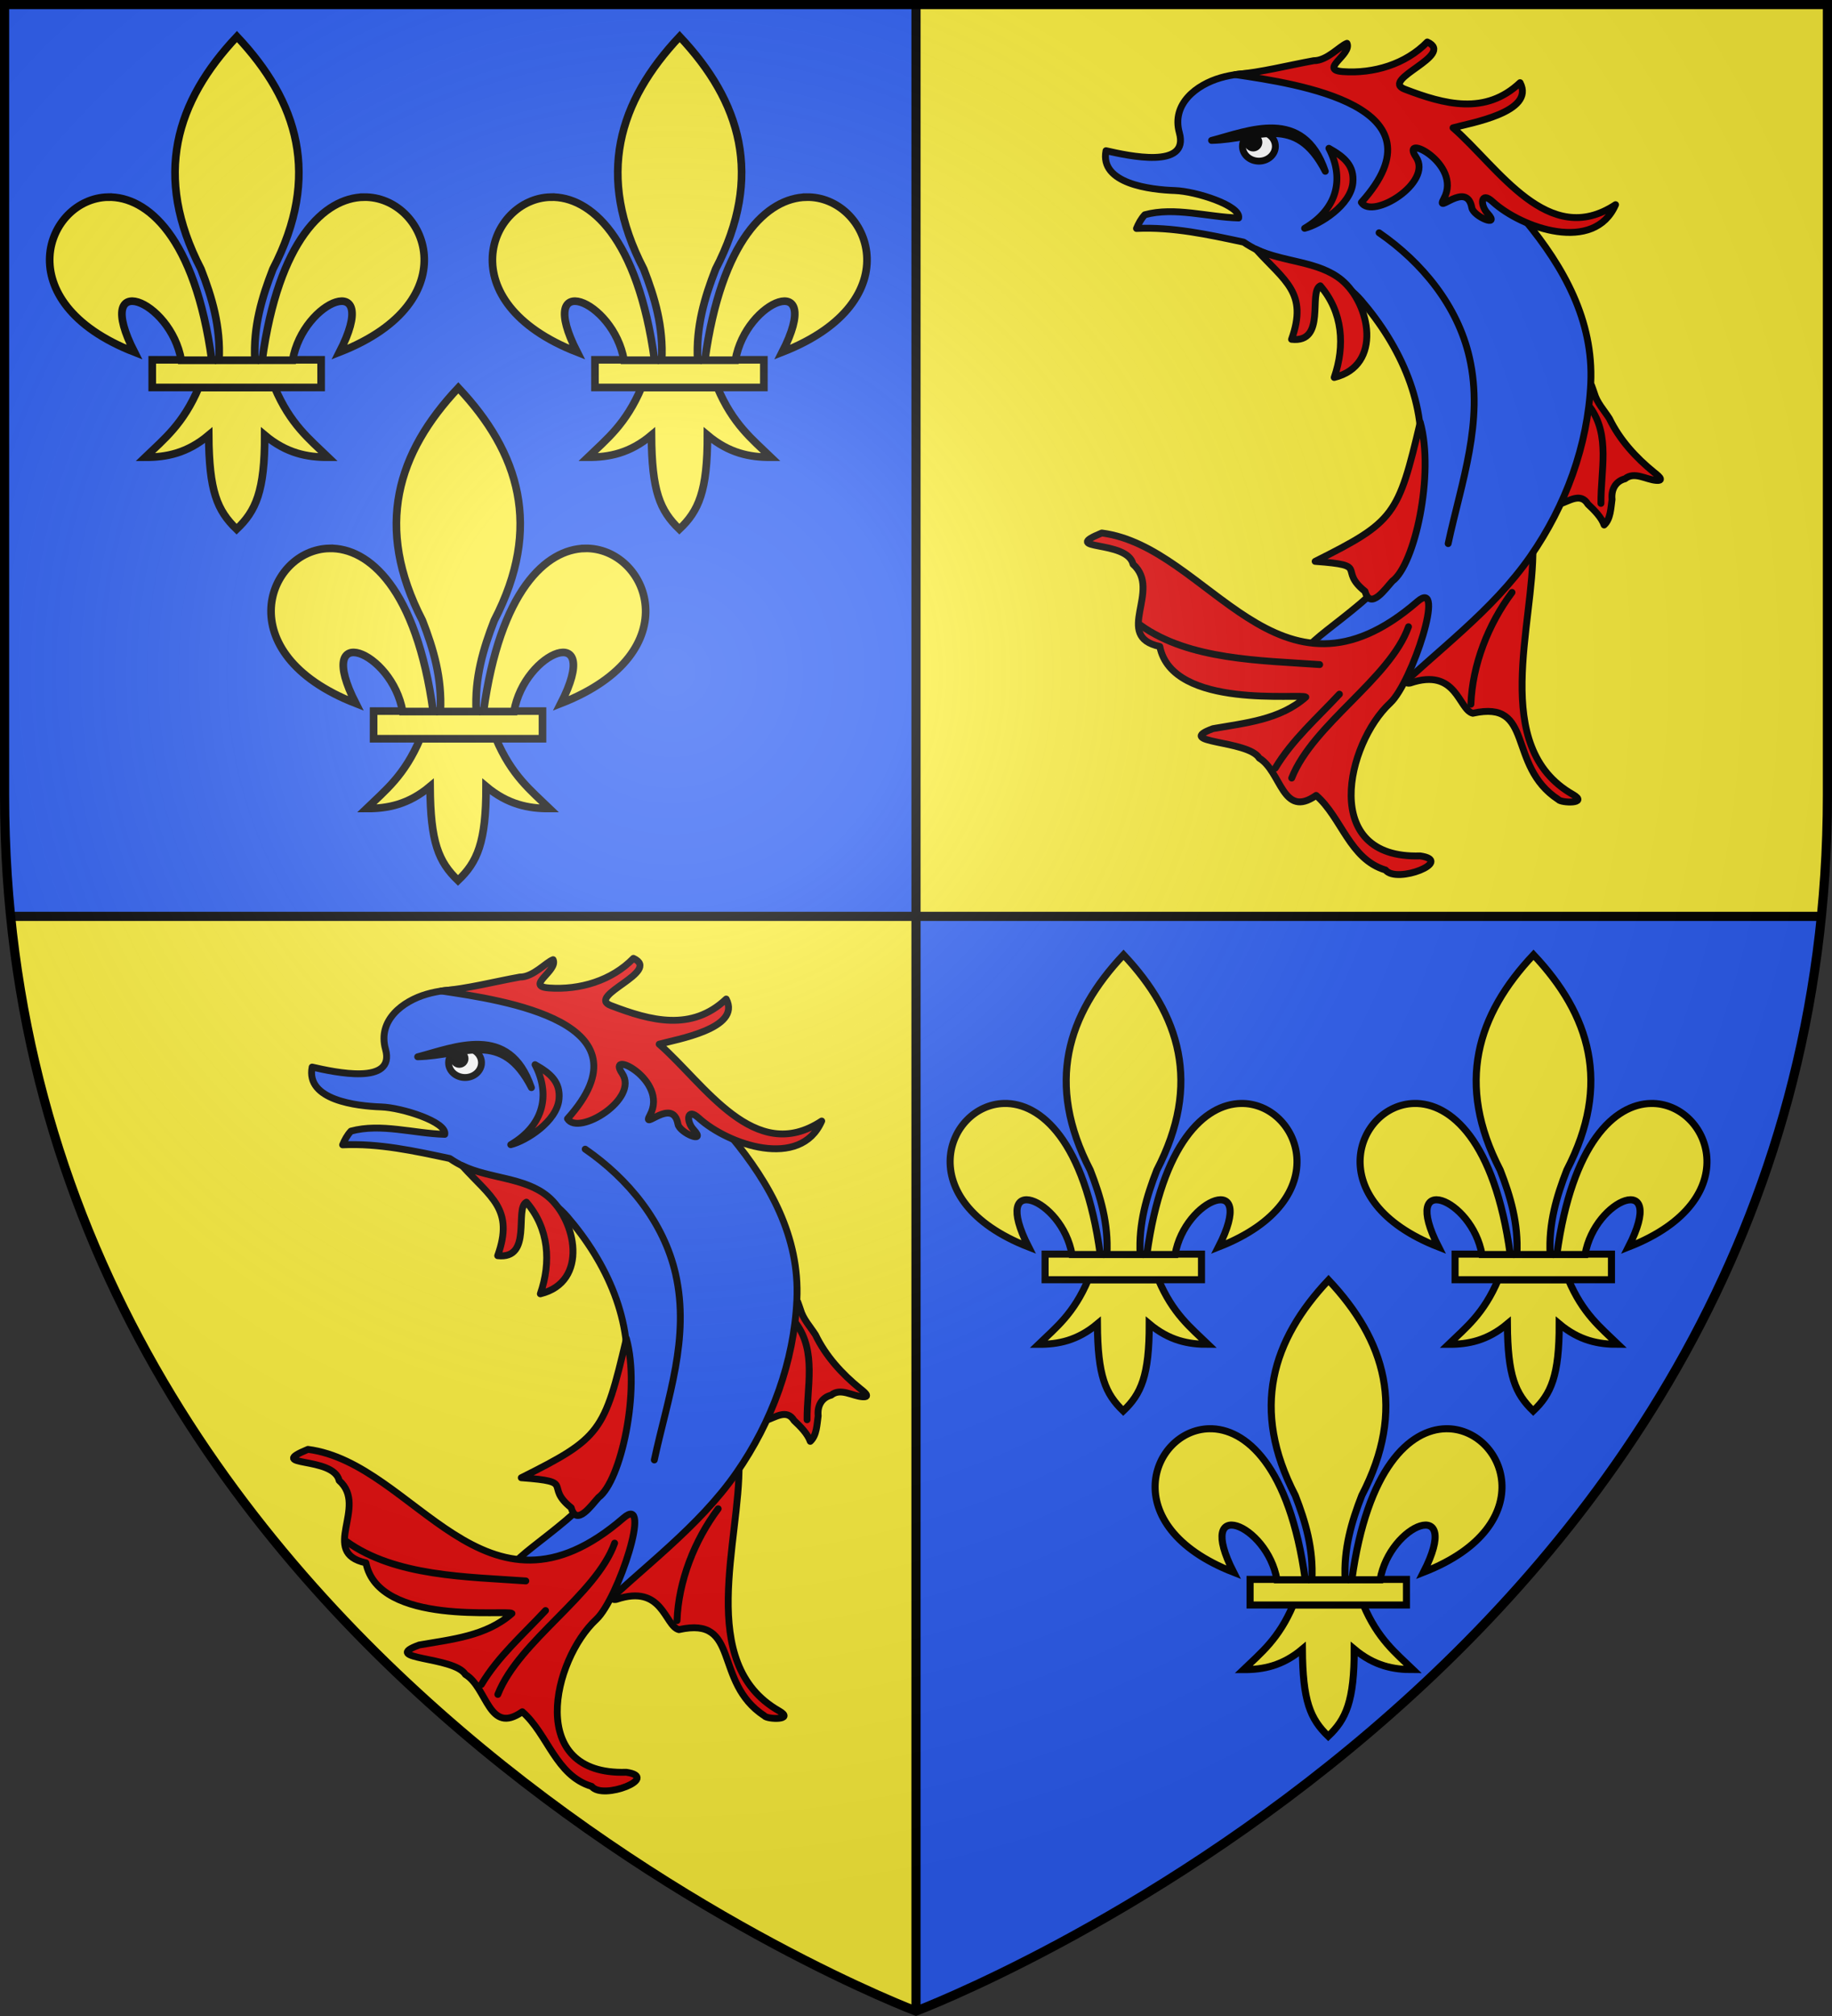
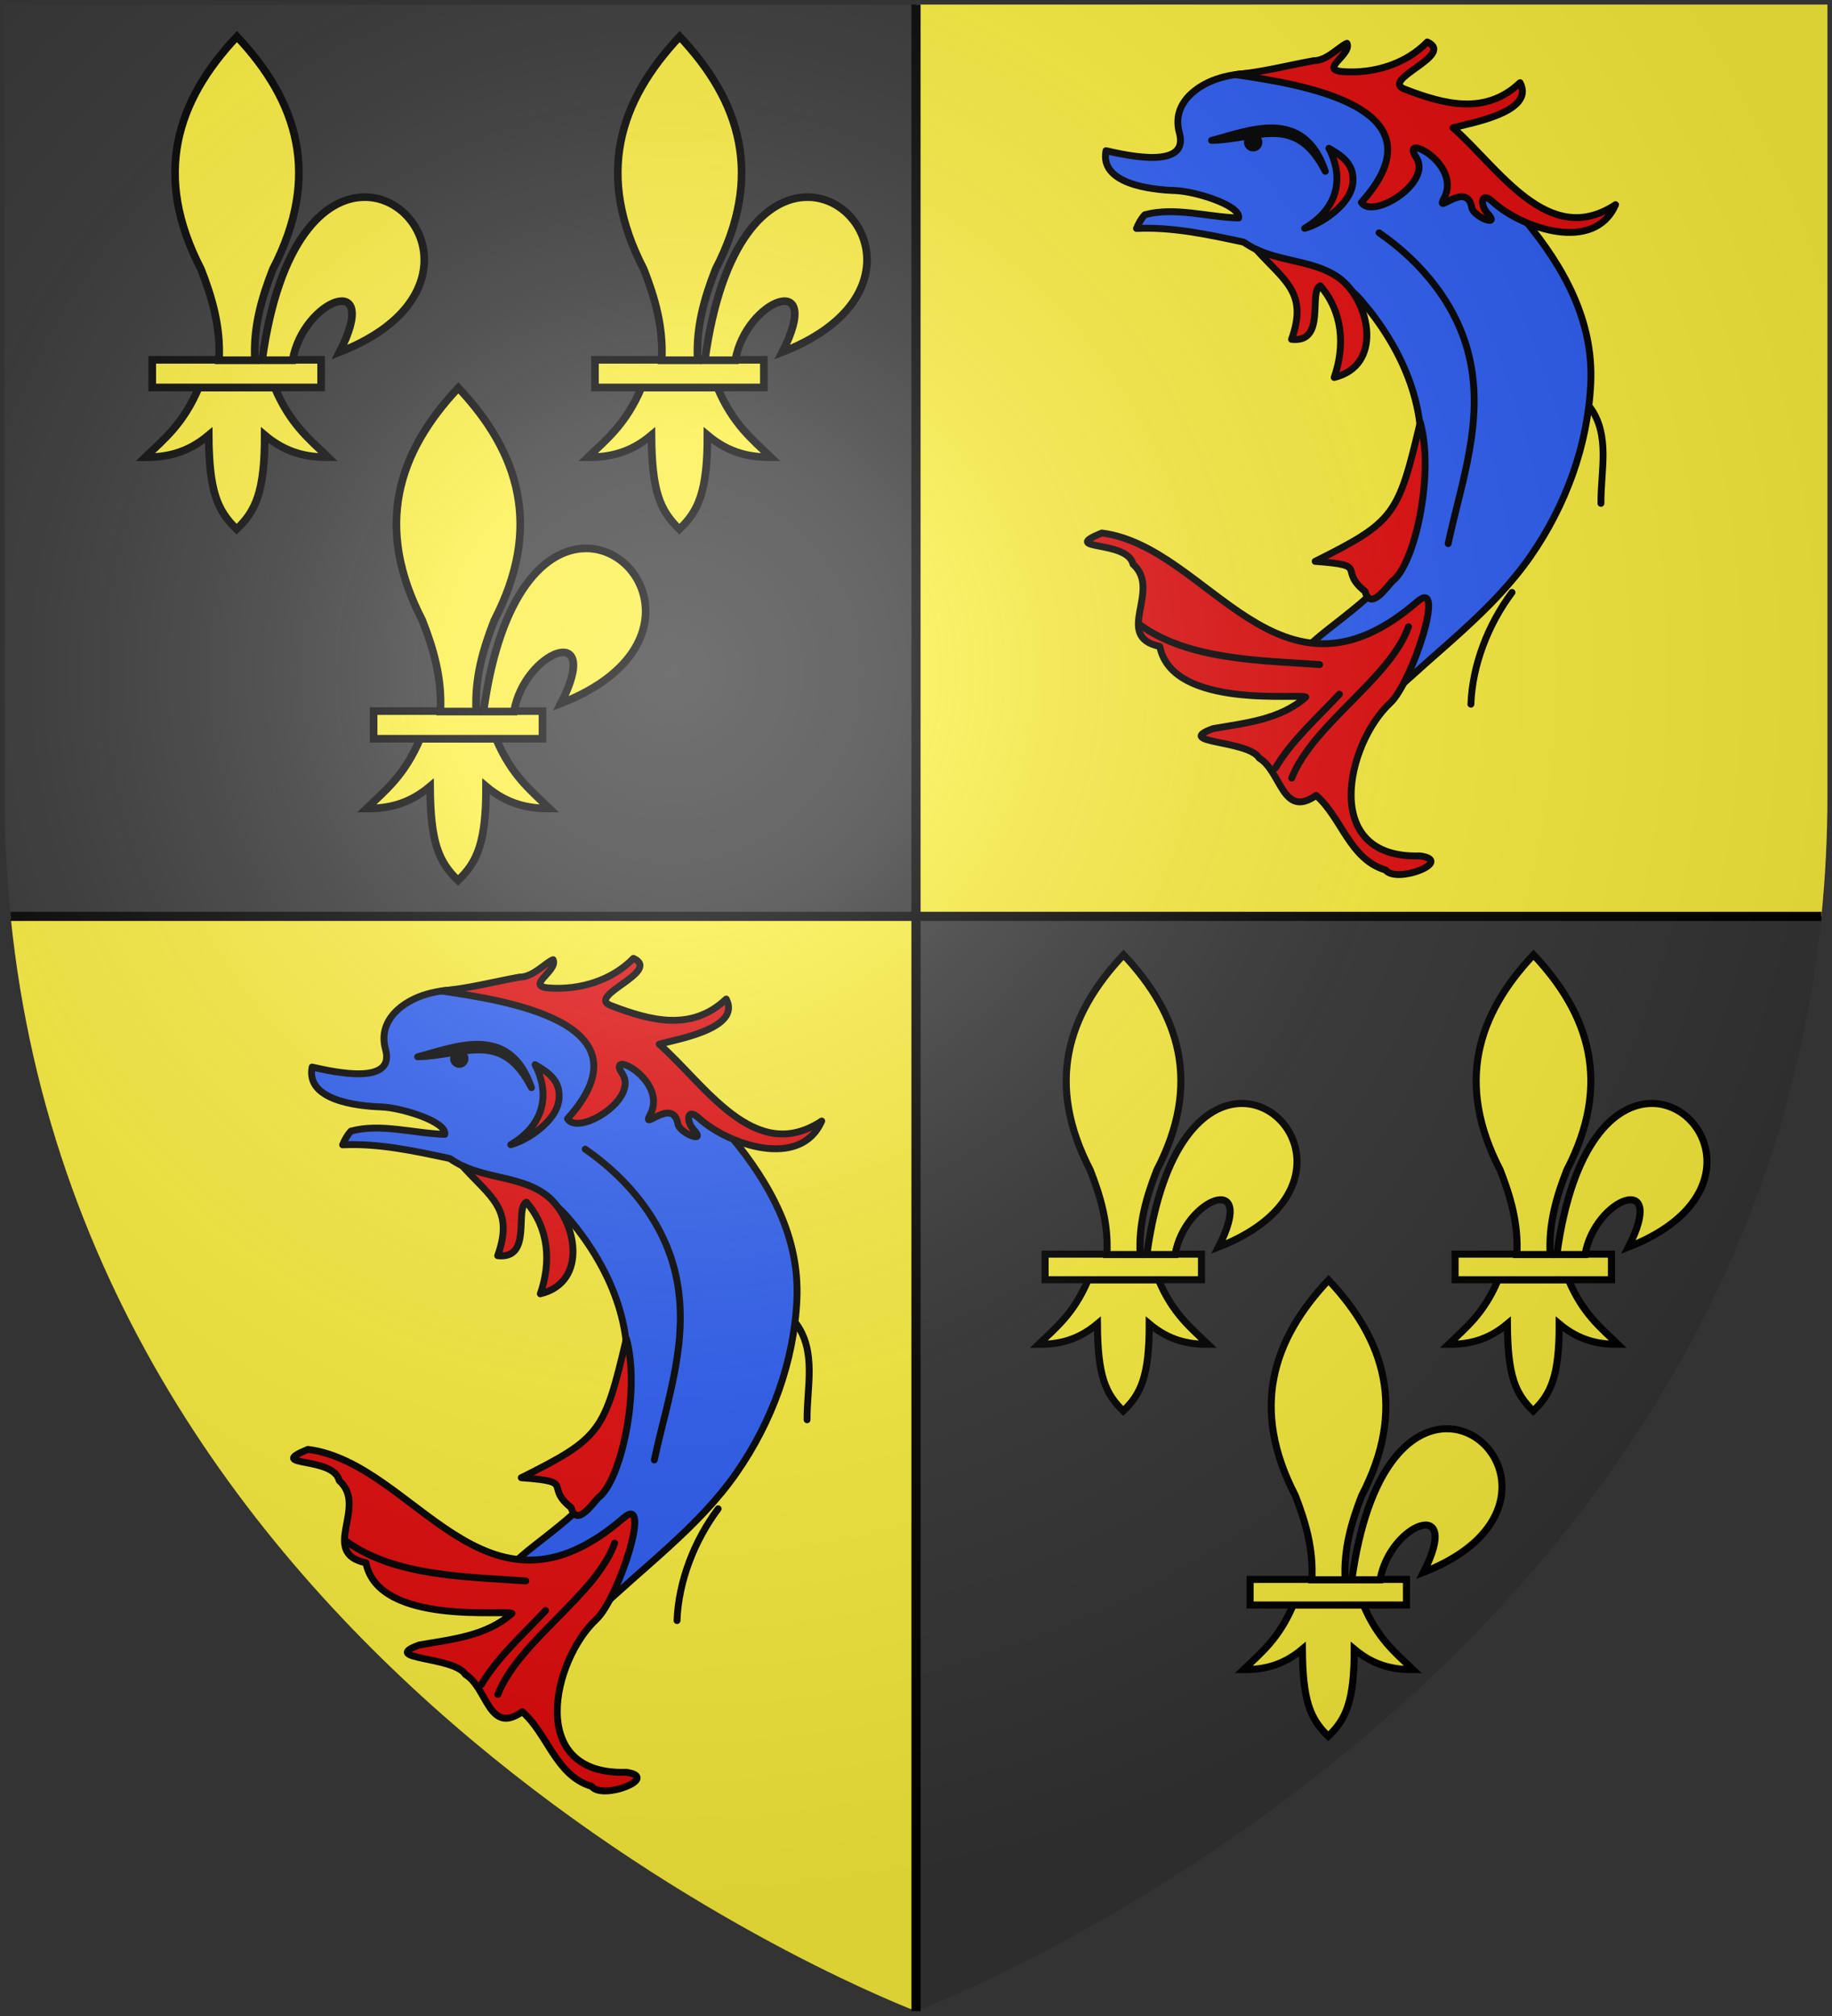
<svg xmlns="http://www.w3.org/2000/svg" xmlns:xlink="http://www.w3.org/1999/xlink" enable-background="new" height="660" width="600">
  <rect width="100%" height="100%" fill="#333333" stroke="none" />
  <radialGradient id="a" cx="-80" cy="-80" gradientTransform="matrix(1 0 0 1 0 -.05)" gradientUnits="userSpaceOnUse" r="405">
    <stop offset="0" stop-color="#fff" stop-opacity=".31" />
    <stop offset=".19" stop-color="#fff" stop-opacity=".25" />
    <stop offset=".6" stop-color="#6b6b6b" stop-opacity=".125" />
    <stop offset="1" stop-opacity=".125" />
  </radialGradient>
-   <path d="m1.5 1.5v258.777c0 13.634.684 26.871 1.979 39.723h296.521v-298.5zm298.5 298.5v358.396s270.686-101.947 296.521-358.396z" fill="#2b5df2" fill-rule="evenodd" />
  <path d="m300 1.5v298.5l296.521-.002c1.295-12.851 1.979-26.087 1.979-39.721v-258.777zm0 298.5h-296.521c25.836 256.449 296.521 358.396 296.521 358.396z" fill="#fcef3c" />
  <g id="b">
    <g id="c" stroke="#000" stroke-width="1.318" transform="matrix(1.897 0 0 1.897 8.681 7.435)">
      <path d="m29.739 62.946c-2.69 6.351-6.015 8.922-9.244 12.043 3.618.017 7.225-.678 10.963-3.814.064 9.675 1.458 12.982 4.819 16.233 3.323-3.149 4.858-6.547 4.847-16.233 3.738 3.136 7.335 3.83 10.953 3.814-3.228-3.121-6.544-5.693-9.234-12.043z" fill="#fcef3c" fill-rule="evenodd" stroke="#000" stroke-width="1.318" />
      <path d="m21.707 58.178h29.159v4.772h-29.159z" fill="#fcef3c" stroke="#000" stroke-width="1.318" />
      <path d="m126.281 7.938c-34.942 37.095-48.392 79.826-20.625 133.344 6.342 16.258 11.338 33.045 10.312 52.25h20.625c-1.026-19.205 3.971-35.992 10.312-52.25 27.767-53.518 14.317-96.249-20.625-133.344z" fill="#fcef3c" fill-rule="evenodd" stroke="#000" stroke-width="4.384" transform="matrix(.301 0 0 .301 -1.678 0)" />
-       <path d="m52.25 100c-35.235.845-58.727 60.018 15.219 88.875-24.44-47.874 20.896-30.132 26.875 4.656h17.531c-9.679-70.661-37.052-94.073-59.625-93.531z" fill="#fcef3c" fill-rule="evenodd" stroke="#000" stroke-width="4.384" transform="matrix(.301 0 0 .301 -1.678 0)" />
      <path d="m198.969 100c-22.301.418-48.764 24.284-58.25 93.531h17.5c5.98-34.788 51.346-52.531 26.906-4.656 74.894-29.227 49.821-89.549 13.844-88.875z" fill="#fcef3c" fill-rule="evenodd" stroke="#000" stroke-width="4.384" transform="matrix(.301 0 0 .301 -1.678 0)" />
    </g>
    <use height="100%" transform="translate(145)" width="100%" xlink:href="#c" />
    <use height="100%" transform="translate(72.5 115)" width="100%" xlink:href="#c" />
  </g>
  <use height="100%" stroke-width="1.08" transform="matrix(.926 0 0 .926 296.111 301.494)" width="100%" xlink:href="#b" />
  <g id="d" stroke="#000" stroke-linecap="round" stroke-linejoin="round" stroke-width="2.155" transform="matrix(1.044 0 0 1.044 355.217 12.655)">
-     <path d="m418.574 314.062c-1.675-2.626-3.886-4.921-4.747-8.008-.572-1.462-1.184-4.263-1.181-1.176-.912 9.26-3.758 18.397-6.649 27.273-1.001 3.074-2.114 5.972-3.137 8.774 3.054-.893 6.673-3.798 8.99.004 2.054 1.911 4.25 4.154 5.082 6.527 2.064-1.879 2.084-5.325 2.481-7.998-.32-3.011 1.01-5.693 4.075-6.49 2.936-2.39 6.547.263 9.81.505 3.004.222.019-1.941-.698-2.522-5.726-4.641-10.808-10.209-14.026-16.888zm-11.494 117.878c-26.139-14.918-12.036-53.578-12.495-77.504-3.495 5.489-8.336 9.876-12.616 14.746-1.896 2.158-33.757 29.09-25.9 27.838 14.674-4.986 15.14 8.348 19.658 9.475 19.524-4.339 10.552 16.419 26.803 27.024.859 1.172 9.813 1.424 4.55-1.579z" fill="#e20909" stroke-width="2.155" transform="matrix(1 0 0 1 -253.95 -194.947)" />
    <path d="m270.23 254.47c11.367-.539 22.571 1.932 33.617 4.286 11.442 7.836 27.205 7.063 36.864 18.267 12.354 14.33 20.948 32.952 18.316 52.036-1.381 10.015-4.213 19.782-7.101 29.41-3.389 11.299-32.962 27.564-27.272 28.558 24.17-2.26 47.875-24.278 24.905 10.809-2.342 4.075-5.726 9.78-.205 3.633 14.997-14.501 32.492-26.973 44.449-44.173 11.04-15.881 18.017-34.762 18.931-54.261.925-19.73-8.54-36.515-20.538-51.045-17.561-21.266-66.166-53.327-95.609-44.765-7.462 2.17-15.443 8.137-12.904 17.257 3.189 11.454-15.951 7.217-23.017 5.603-2.051 10.405 14.03 12.239 21.655 12.498 6.51.221 20.695 4.723 19.956 8.595-9.716-.256-20.062-3.56-29.432-1.007-1.162 1.237-1.97 2.754-2.616 4.299z" fill="#2b5df2" stroke-width="2.155" transform="matrix(1 0 0 1 -253.95 -194.947)" />
    <path d="m359.2 451.22c-31.519 1.037-23.031-35.282-9.389-47.939 6.874-6.378 17.745-39.771 8.532-31.804-43.758 37.843-65.258-17.188-98.992-21.51-13.748 5.662 8.025 1.996 9.799 9.791 9.24 8.202-6.396 22.619 8.393 25.795 3.916 19.959 44.551 14.583 45.806 15.87-8.12 7.144-18.952 8.101-29.104 9.893-12.744 4.647 10.997 3.499 14.5 9.242 6.987 4.182 7.241 19.114 17.849 11.692 8.047 6.992 10.446 20.019 21.772 23.404 3.492 4.465 21.722-2.841 10.834-4.434z" fill="#e20909" stroke-width="2.155" transform="matrix(1 0 0 1 -253.95 -194.947)" />
    <path d="m341.933 368.27c1.671 6.096 6.463-.952 8.568-3.212 7.021-5.128 13.25-33.592 8.748-49.818-6.909 29.315-8.062 31.146-32.974 43.624 17.527 1.287 6.91 2.427 15.657 9.406zm-7.323-97.62c-7.289-6.031-18.195-5.507-26.891-9.657 8.973 9.963 16.395 13.595 11.154 28.241 11.049 1.23 5.189-14.881 9.015-16.779 7.09 8.249 7.8 18.806 4.367 28.74 15.29-3.724 11.207-23.221 2.355-30.545zm-8.768-68.792c4.209.03 8.174-4.645 10.42-5.446 1.623 3.522-8.966 8.318-1.285 8.874 9.614.696 19.704-2.325 26.481-9.293 9.017 4.162-15.022 11.742-7.1 14.791 12.521 4.819 25.358 8.215 36.204-2.031 4.891 9.286-15.83 12.684-21.026 14.152 14.285 12.433 29.832 38.074 50.982 24.105-6.643 15.285-29.364 7.489-38.611-.969-3.683-3.369-4.004 1.027-1.563 3.677 4.276 4.643-4.409 1.044-4.914-1.75-1.581-8.744-11.673 2.525-8.763-2.862 5.901-10.923-14.106-20.983-8.744-13.022 5.385 7.995-13.74 19.742-17.149 14.211 27.231-30.294-19.968-37.15-39.525-40.074 8.28-.742 16.426-2.884 24.592-4.363z" fill="#e20909" stroke-width="2.155" transform="matrix(1 0 0 1 -253.95 -194.947)" />
    <path d="m346.33 255.82c13.463 9.285 24.659 22.873 28.354 39.153 4.587 20.209-2.545 39.011-6.677 58.318m44.509-42.757c6.424 8.83 3.33 19.906 3.419 30.151m-144.485 38.165c15.276 11.005 37.867 11.065 56.248 12.376m-13.938 32.484c5.291-8.864 13.169-15.715 20.125-23.205m-14.965 26.305c6.741-16.999 30.769-31.027 36.641-47.444m19.579 24.294c.444-12.328 5.462-25.153 12.902-35.067" fill="none" stroke-width="2.155" transform="matrix(1 0 0 1 -253.95 -194.947)" />
    <path d="m330.59 229.33c4.655 8.885 3.232 18.679-7.621 25.092 4.896-1.218 14.5-7.301 15.138-14.292.487-5.33-2.606-8.044-7.517-10.8z" fill="#e20909" fill-rule="evenodd" stroke-width="2.155" transform="matrix(1 0 0 1 -253.95 -194.947)" />
    <g stroke-width="2.153" transform="matrix(1.001 0 0 1 -254.19 -195.078)">
-       <ellipse cx="308.567" cy="228.853" fill="#fff" rx="5.157" ry="4.639" stroke-width="2.153" />
      <circle cx="306.762" cy="227.568" r="1.804" stroke-width="2.153" />
      <path d="m293.72 226.99c11.406-2.942 28.796-10.682 35.65 9.687-9.382-18.326-20.979-9.995-35.65-9.687z" stroke-width="2.153" />
    </g>
  </g>
  <use height="100%" transform="translate(-260 300)" width="100%" xlink:href="#d" />
  <path d="m3.479 300h593.047m-296.526 358.397 0-656.897" fill="none" stroke="#000" stroke-width="3" />
  <path d="m-298.5-298.5h597v258.5c0 286.2-298.5 398.39-298.5 398.39s-298.5-112.19-298.5-398.39z" fill="url(#a)" height="100%" stroke-width="1" transform="matrix(1 0 0 1 300 300.05)" width="100%" />
-   <path d="m300 658.397s-298.5-112.418-298.5-398.12v-258.778h597v258.778c0 285.701-298.5 398.12-298.5 398.12z" fill="none" stroke="#000" stroke-width="3" />
</svg>